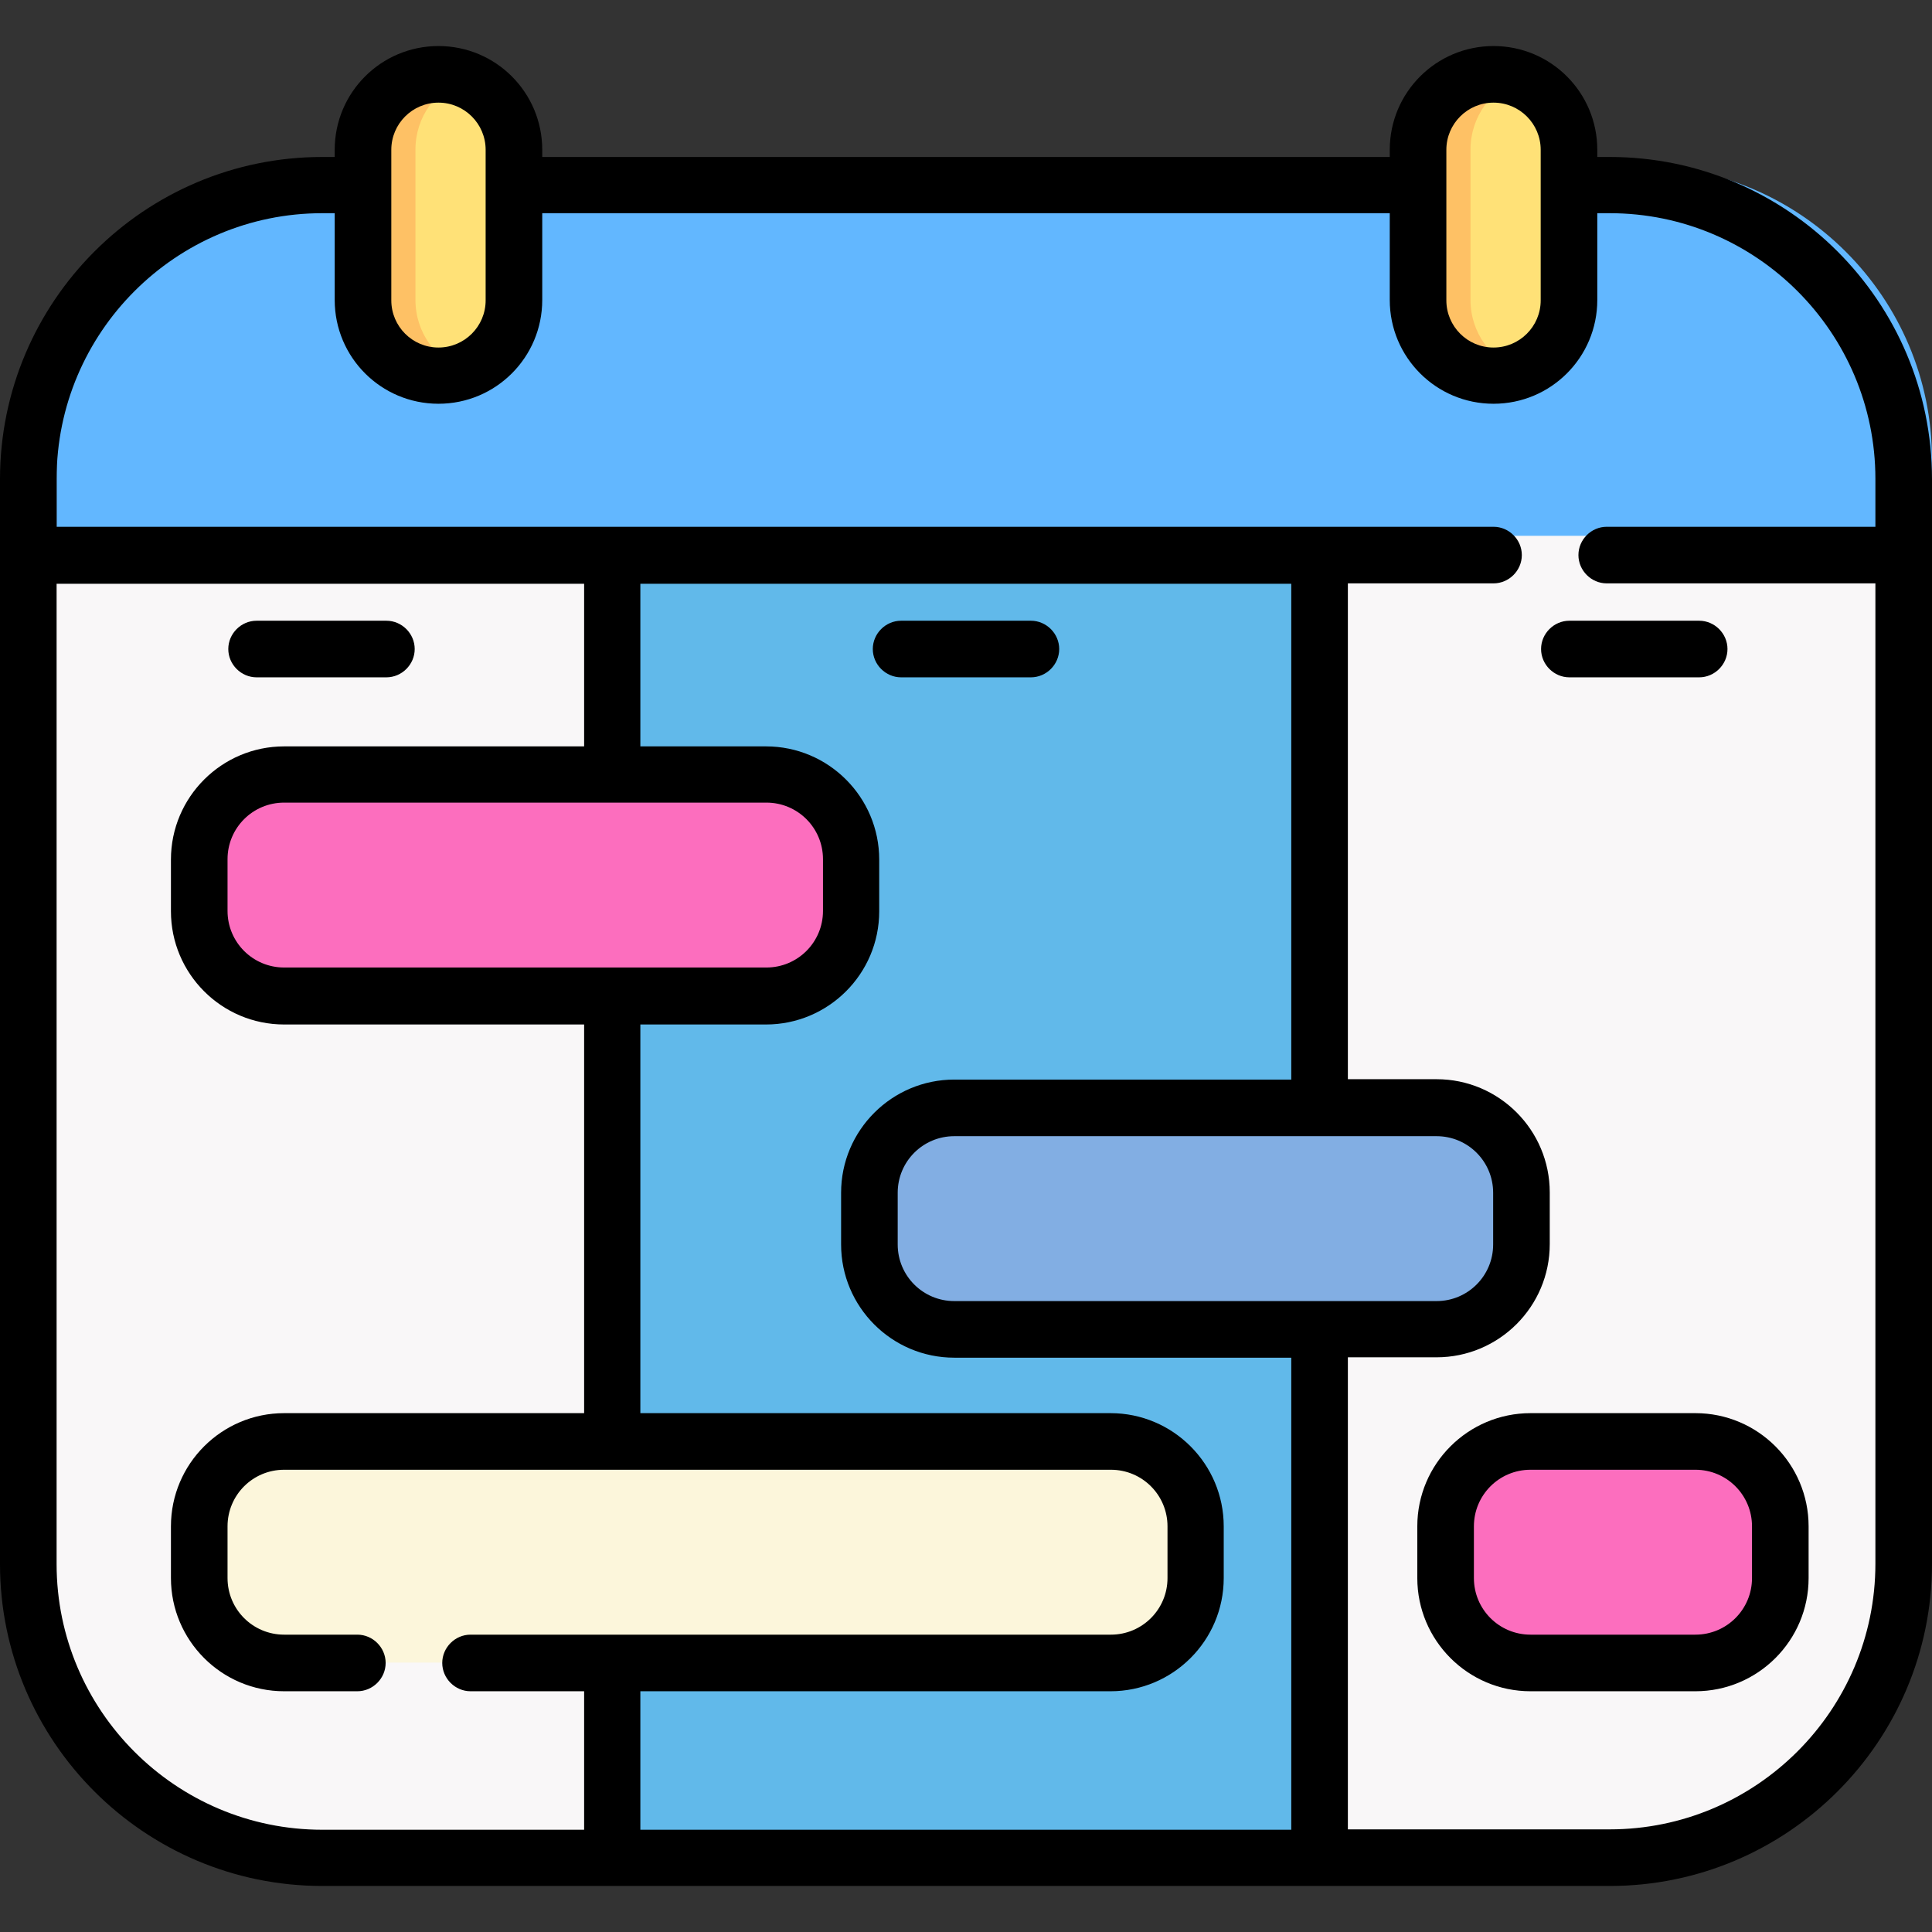
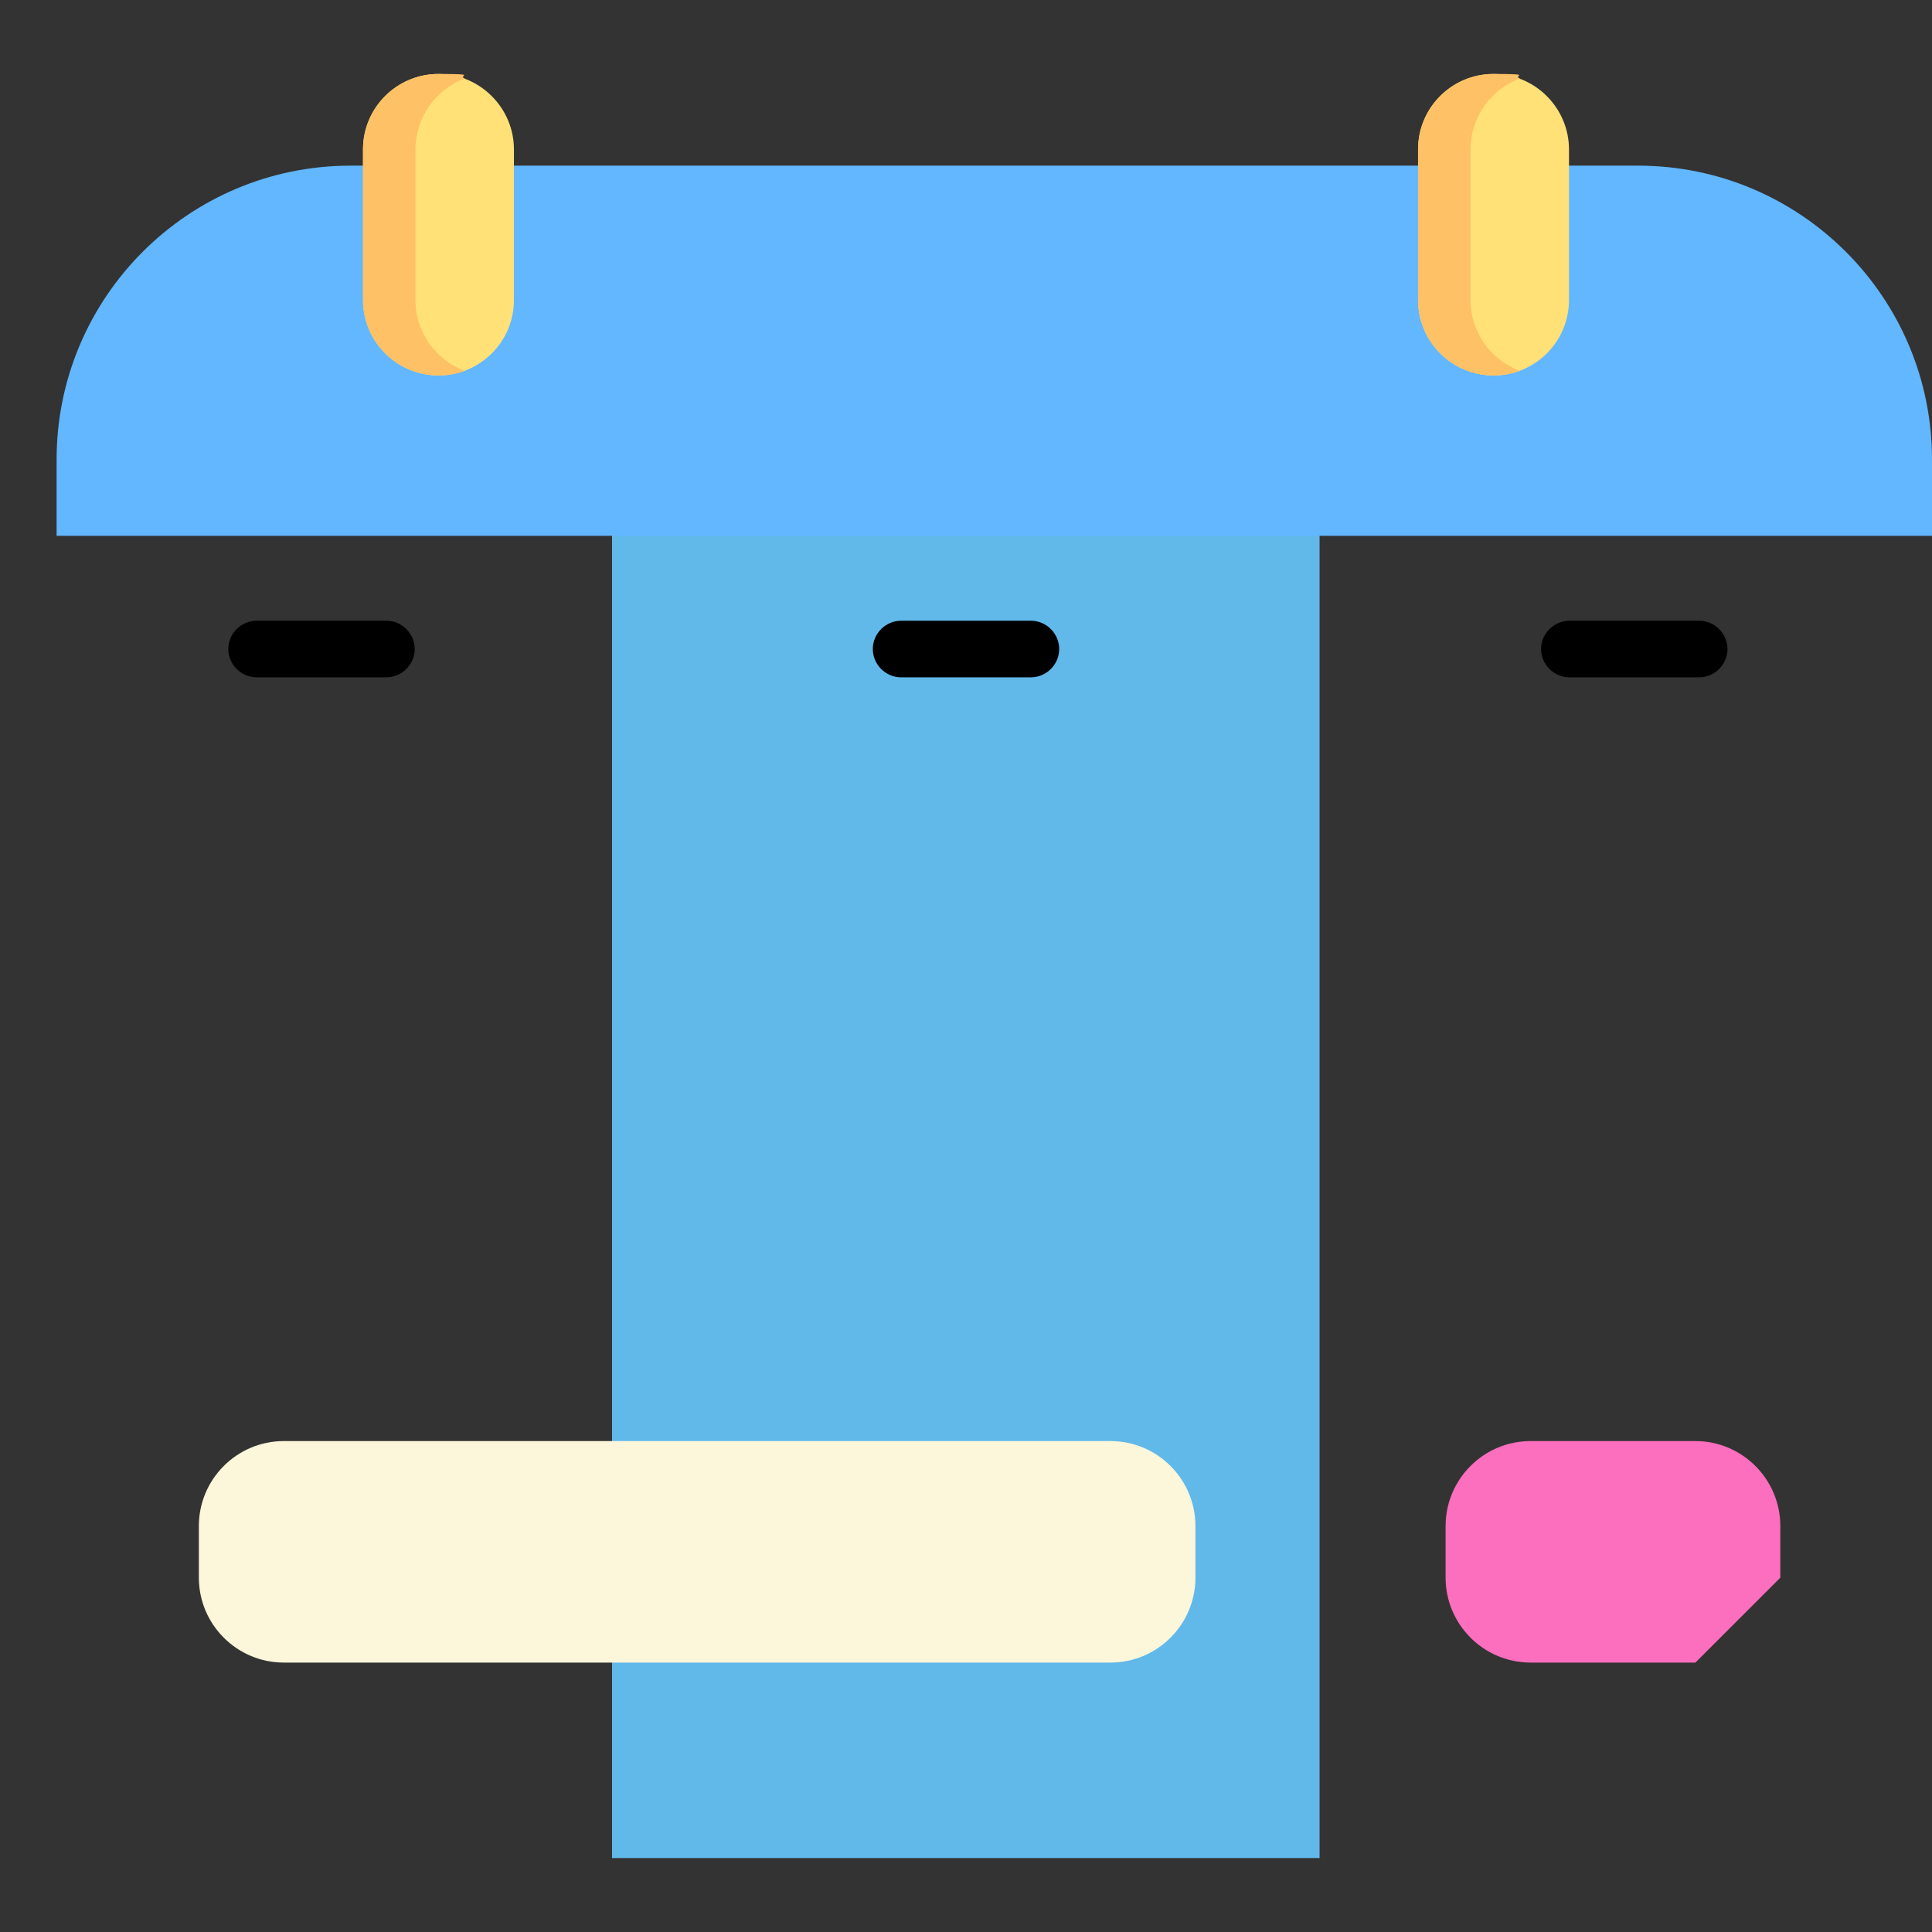
<svg xmlns="http://www.w3.org/2000/svg" id="Capa_1" data-name="Capa 1" version="1.1" viewBox="0 0 512 512">
  <rect x="0" y="0" width="512" height="512" fill="#333333" stroke="none" />
  <defs>
    <style> .cls-1 { fill: #ffe177; } .cls-1, .cls-2, .cls-3, .cls-4, .cls-5, .cls-6, .cls-7, .cls-8, .cls-9 { stroke-width: 0px; } .cls-2 { fill: #61b9ea; } .cls-3 { fill: #62b7ff; } .cls-4 { fill: #fc6ebe; } .cls-5 { fill: #000; } .cls-6 { fill: #82aee3; } .cls-7 { fill: #fcf6db; } .cls-8 { fill: #f9f7f8; } .cls-9 { fill: #fec165; } </style>
  </defs>
  <g>
-     <path class="cls-8" d="M504.5,147.2v267.3c0,43-34.9,77.9-77.9,77.9H85.4c-43,0-77.9-34.9-77.9-77.9V147.2l248.5-54.2,248.5,54.2Z" />
    <path class="cls-2" d="M349.7,116.7v375.7h-187.5V116.7" />
    <path class="cls-3" d="M512,121.8v20.2H15v-20.2c0-43,34.9-77.9,77.9-77.9h341.2c43,0,77.9,34.9,77.9,77.9Z" />
-     <path class="cls-4" d="M203.1,263.9h-127.8c-12.4,0-22.5-10.1-22.5-22.5v-13.7c0-12.4,10.1-22.5,22.5-22.5h127.8c12.4,0,22.5,10.1,22.5,22.5v13.7c0,12.4-10.1,22.5-22.5,22.5Z" />
-     <path class="cls-6" d="M380.8,352.3h-127.8c-12.4,0-22.5-10.1-22.5-22.5v-13.7c0-12.4,10.1-22.5,22.5-22.5h127.8c12.4,0,22.5,10.1,22.5,22.5v13.7c0,12.4-10.1,22.5-22.5,22.5Z" />
    <path class="cls-7" d="M294.4,440.6H75.2c-12.4,0-22.5-10.1-22.5-22.5v-13.7c0-12.4,10.1-22.5,22.5-22.5h219.1c12.4,0,22.5,10.1,22.5,22.5v13.7c0,12.4-10.1,22.5-22.5,22.5h0Z" />
-     <path class="cls-4" d="M449.3,440.6h-43.7c-12.4,0-22.5-10.1-22.5-22.5v-13.7c0-12.4,10.1-22.5,22.5-22.5h43.7c12.4,0,22.5,10.1,22.5,22.5v13.7c0,12.4-10.1,22.5-22.5,22.5Z" />
+     <path class="cls-4" d="M449.3,440.6h-43.7c-12.4,0-22.5-10.1-22.5-22.5v-13.7c0-12.4,10.1-22.5,22.5-22.5h43.7c12.4,0,22.5,10.1,22.5,22.5v13.7Z" />
    <g>
      <path class="cls-1" d="M116.2,99.5c-11.1,0-20-9-20-20v-39.9c0-11.1,9-20,20-20s20,9,20,20v39.9c0,11.1-9,20-20,20Z" />
      <path class="cls-1" d="M395.8,99.5c-11.1,0-20-9-20-20v-39.9c0-11.1,9-20,20-20s20,9,20,20v39.9c0,11.1-9,20-20,20Z" />
    </g>
    <g>
      <path class="cls-9" d="M123.2,98.3c-2.2.8-4.5,1.2-7,1.2-11.1,0-20-9-20-20v-39.9c0-11.1,9-20,20-20s4.8.4,7,1.2c-7.6,2.8-13.1,10.2-13.1,18.8v39.9c0,8.6,5.4,15.9,13.1,18.8Z" />
      <path class="cls-9" d="M402.8,98.3c-2.2.8-4.5,1.2-7,1.2-11.1,0-20-9-20-20v-39.9c0-11.1,9-20,20-20s4.8.4,7,1.2c-7.6,2.8-13.1,10.2-13.1,18.8v39.9c0,8.6,5.4,15.9,13.1,18.8Z" />
    </g>
  </g>
  <g>
-     <path class="cls-5" d="M426.6,41.6h-3.3v-1.9c0-15.2-12.3-27.5-27.5-27.5s-27.5,12.3-27.5,27.5v1.9h-224.6v-1.9c0-15.2-12.3-27.5-27.5-27.5s-27.5,12.3-27.5,27.5v1.9h-3.3C38.3,41.6,0,79.9,0,127v287.5C0,461.5,38.3,499.8,85.4,499.8h341.2c47.1,0,85.4-38.3,85.4-85.4V127c0-47.1-38.3-85.4-85.4-85.4h0ZM383.3,39.7c0-6.9,5.6-12.5,12.5-12.5s12.5,5.6,12.5,12.5v39.9c0,6.9-5.6,12.5-12.5,12.5s-12.5-5.6-12.5-12.5v-39.9ZM103.7,39.7c0-6.9,5.6-12.5,12.5-12.5s12.5,5.6,12.5,12.5v39.9c0,6.9-5.6,12.5-12.5,12.5s-12.5-5.6-12.5-12.5v-39.9ZM15,414.5V154.7h139.8v43.1h-79.5c-16.5,0-30,13.4-30,30v13.7c0,16.5,13.4,30,30,30h79.5v103h-79.5c-16.5,0-30,13.4-30,30v13.7c0,16.5,13.4,30,30,30h19.4c4.1,0,7.5-3.4,7.5-7.5s-3.4-7.5-7.5-7.5h-19.4c-8.3,0-15-6.7-15-15v-13.7c0-8.3,6.7-15,15-15h219.1c8.3,0,15,6.7,15,15v13.7c0,8.3-6.7,15-15,15H124.7c-4.1,0-7.5,3.4-7.5,7.5s3.4,7.5,7.5,7.5h30.1v36.7h-69.4c-38.8,0-70.4-31.6-70.4-70.4h0ZM252.9,344.8c-8.3,0-15-6.7-15-15v-13.7c0-8.3,6.7-15,15-15h127.8c8.3,0,15,6.7,15,15v13.7c0,8.3-6.7,15-15,15h-127.8ZM252.9,286.1c-16.5,0-30,13.4-30,30v13.7c0,16.5,13.4,30,30,30h89.3v125.1h-172.5v-36.7h124.6c16.5,0,30-13.4,30-30v-13.7c0-16.5-13.4-30-30-30h-124.6v-103h33.3c16.5,0,30-13.4,30-30v-13.7c0-16.5-13.4-30-30-30h-33.3v-43.1h172.5v131.4h-89.3ZM203.1,212.7c8.3,0,15,6.7,15,15v13.7c0,8.3-6.7,15-15,15h-127.8c-8.3,0-15-6.7-15-15v-13.7c0-8.3,6.7-15,15-15h127.8ZM426.6,484.8h-69.4v-125.1h23.5c16.5,0,30-13.4,30-30v-13.7c0-16.5-13.4-30-30-30h-23.5v-131.4h38.6c4.1,0,7.5-3.4,7.5-7.5s-3.4-7.5-7.5-7.5H15v-12.7c0-38.8,31.6-70.4,70.4-70.4h3.3v23c0,15.2,12.3,27.5,27.5,27.5s27.5-12.3,27.5-27.5v-23h224.6v23c0,15.2,12.3,27.5,27.5,27.5s27.5-12.3,27.5-27.5v-23h3.3c38.8,0,70.4,31.6,70.4,70.4v12.7h-71.2c-4.1,0-7.5,3.4-7.5,7.5s3.4,7.5,7.5,7.5h71.2v259.8c0,38.8-31.6,70.4-70.4,70.4h0Z" />
-     <path class="cls-5" d="M449.3,374.5h-43.7c-16.5,0-30,13.4-30,30v13.7c0,16.5,13.4,30,30,30h43.7c16.5,0,30-13.4,30-30v-13.7c0-16.5-13.4-30-30-30ZM464.3,418.2c0,8.3-6.7,15-15,15h-43.7c-8.3,0-15-6.7-15-15v-13.7c0-8.3,6.7-15,15-15h43.7c8.3,0,15,6.7,15,15v13.7Z" />
    <path class="cls-5" d="M68,179.5h34.4c4.1,0,7.5-3.4,7.5-7.5s-3.4-7.5-7.5-7.5h-34.4c-4.1,0-7.5,3.4-7.5,7.5s3.4,7.5,7.5,7.5Z" />
    <path class="cls-5" d="M450.3,179.5c4.1,0,7.5-3.4,7.5-7.5s-3.4-7.5-7.5-7.5h-34.4c-4.1,0-7.5,3.4-7.5,7.5s3.4,7.5,7.5,7.5h34.4Z" />
    <path class="cls-5" d="M273.2,164.5h-34.4c-4.1,0-7.5,3.4-7.5,7.5s3.4,7.5,7.5,7.5h34.4c4.1,0,7.5-3.4,7.5-7.5s-3.4-7.5-7.5-7.5Z" />
  </g>
</svg>